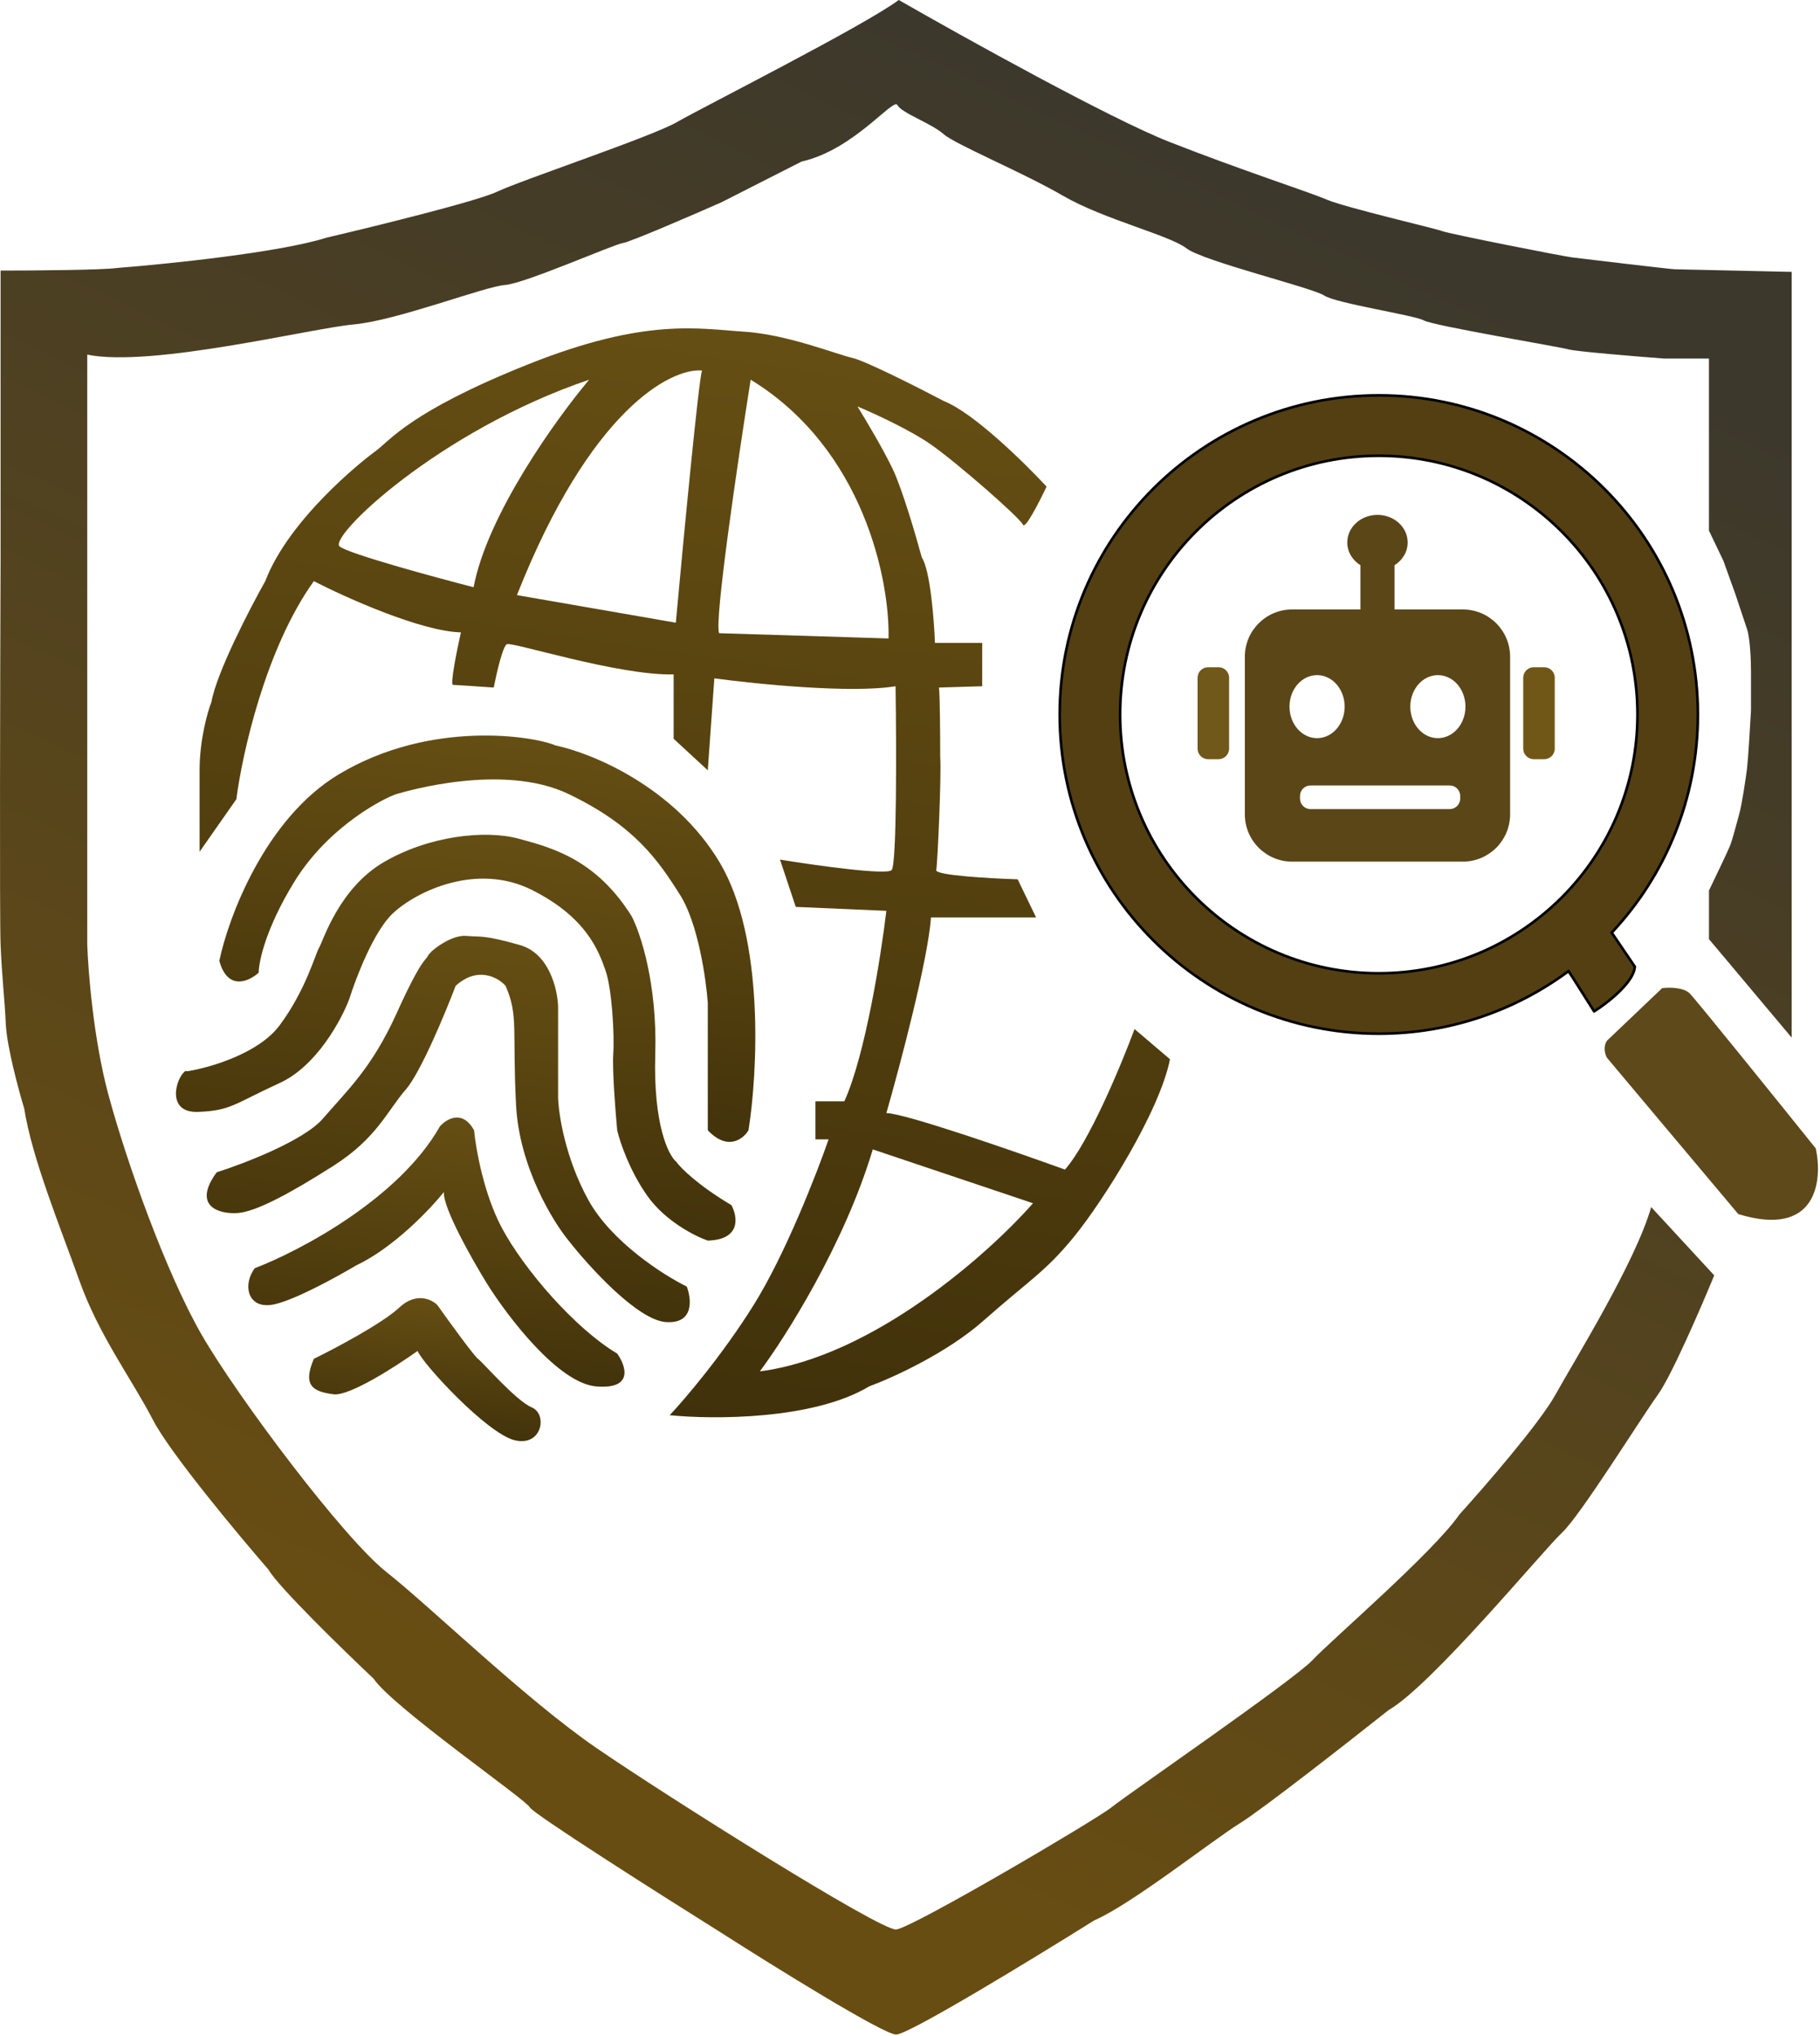
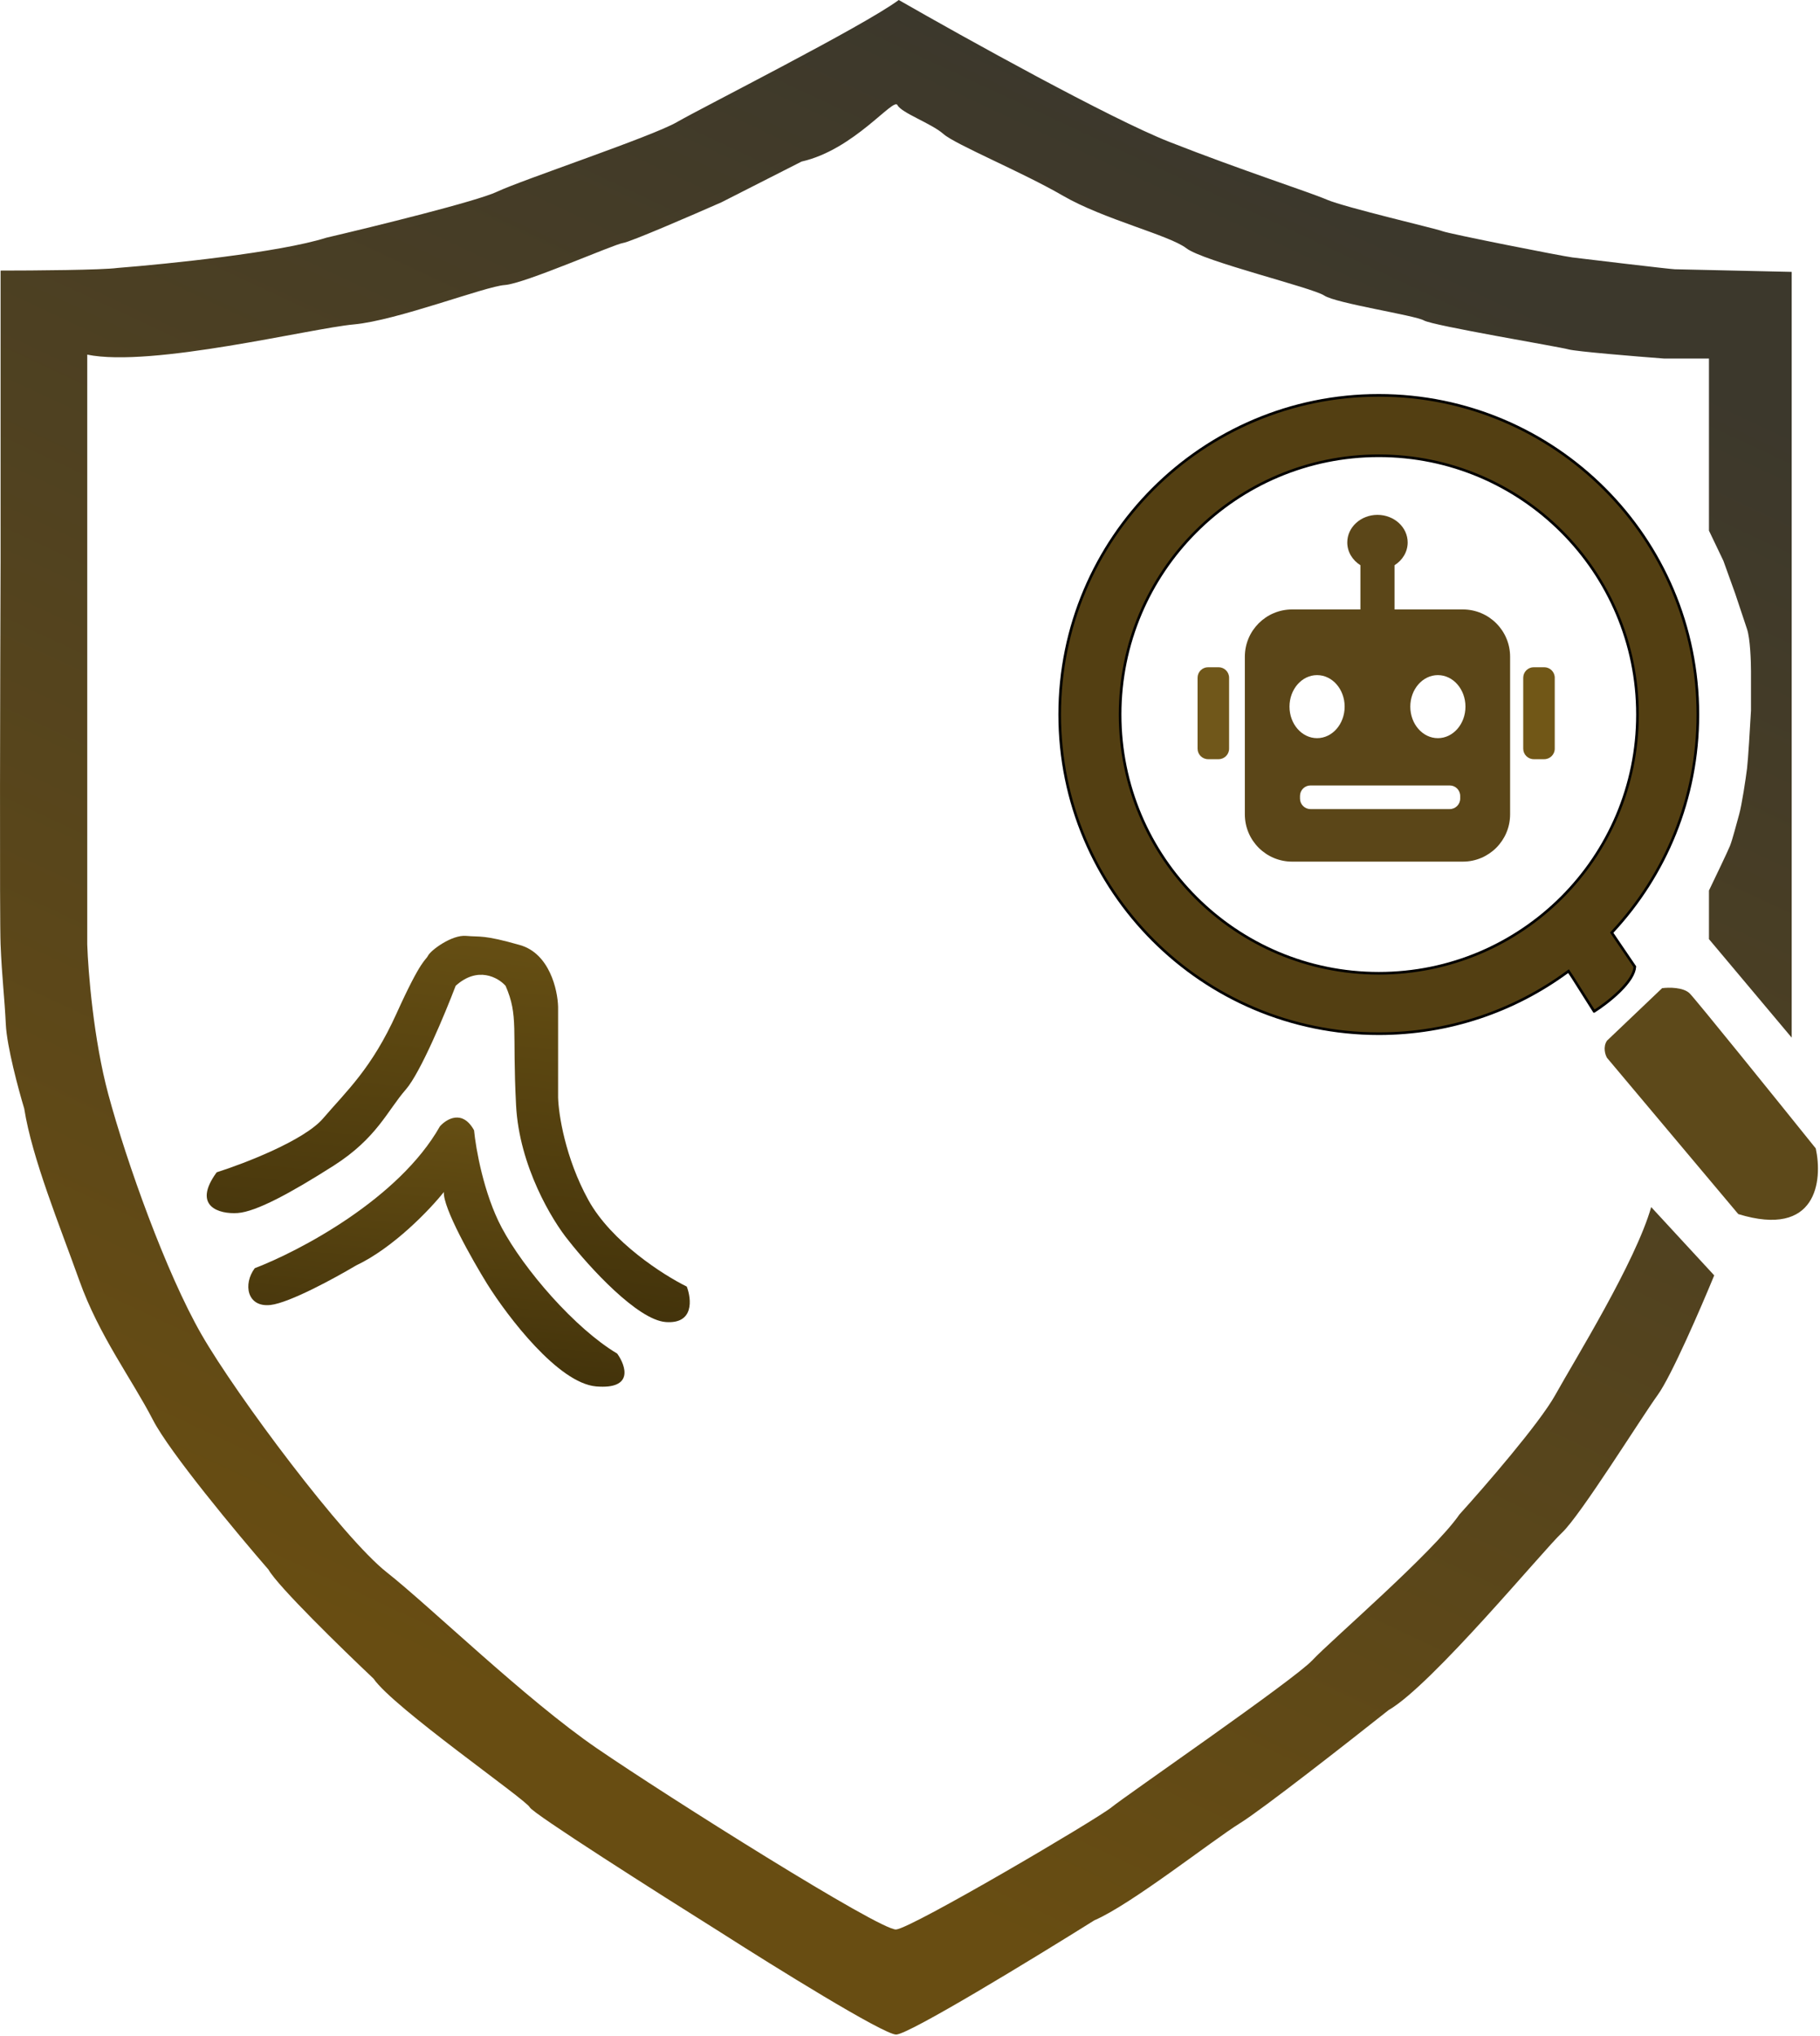
<svg xmlns="http://www.w3.org/2000/svg" width="693" height="775" viewBox="0 0 693 775" fill="none">
  <g clip-path="url(#clip0_2799_23)">
    <path d="M445.221 54C422.821 45.2 367.221 14.333 342.221 0C328.721 10 267.221 41 257.721 46.5C248.221 52 198.721 68.5 189.221 73C181.621 76.6 142.721 86.167 124.221 90.5C106.621 96.1 63.887 100.5 44.721 102C39.121 102.8 12.721 103 0.221 103V214C0.054 258.333 -0.179 349.5 0.221 359.5C0.721 372 1.721 379.5 2.221 390C2.621 398.4 7.054 414.833 9.221 422C12.221 441 22.721 466.5 30.221 487.5C37.721 508.5 50.221 525 58.221 540.5C64.621 552.9 90.221 583.667 102.221 597.5C105.821 603.9 130.388 627.833 142.221 639C149.721 650 200.221 685 201.721 688C202.921 690.4 250.554 720.667 274.221 735.5C294.554 748.5 336.421 774.5 341.221 774.5C346.021 774.5 393.554 745.5 416.721 731C430.721 725 461.721 700.5 472.221 694C480.621 688.8 513.388 663.167 528.721 651C545.221 641.5 587.721 590 594.721 583.5C601.721 577 624.721 540 631.221 531C636.421 523.8 647.721 497.667 652.721 485.5L628.721 459.5C622.721 480.5 599.721 517.5 592.221 531C586.221 541.8 565.388 565.833 555.721 576.5C545.721 591 506.721 624.5 499.721 632C492.721 639.5 428.721 683.5 423.221 688C417.721 692.5 347.221 734 341.221 734.5C335.221 735 254.221 684 227.221 665.5C200.221 647 163.721 611.5 147.221 598.5C130.721 585.5 90.221 531.5 76.721 508C63.221 484.5 48.221 442.5 41.221 416.5C35.621 395.7 33.554 369.833 33.221 359.5V295V185V135C57.721 140 118.221 125 134.721 123.5C151.221 122 184.721 109 192.221 108.5C199.721 108 233.721 93 237.221 92.5C240.021 92.1 263.388 82 274.721 77L305.221 61.5C325.221 57 340.221 37 341.721 40C343.221 43 354.721 47 359.221 51C363.721 55 389.221 65.5 404.721 74.5C420.221 83.5 445.221 89.5 451.721 94.5C458.221 99.5 499.721 109.5 504.221 112.5C508.721 115.5 538.721 120 542.221 122C545.721 124 593.721 132 597.221 133C600.021 133.8 622.721 135.667 633.721 136.5H650.721V202L656.221 213.5L660.721 226L665.221 239.5C666.421 243.1 666.721 251.667 666.721 255.5V270.5C666.388 276.5 665.621 289.3 665.221 292.5C664.721 296.5 663.221 306.5 662.221 310C661.221 313.5 659.721 319.5 658.721 322C657.921 324 653.054 334.167 650.721 339V357.5L682.221 395V348V304.5V177V103.5C667.888 103.167 638.921 102.5 637.721 102.5C636.221 102.5 602.721 98.5 598.721 98C594.721 97.5 551.721 89 549.221 88C546.721 87 512.221 79 505.221 76C498.221 73 473.221 65 445.221 54Z" fill="url(#paint0_linear_2799_23)" />
    <g filter="url(#filter0_d_2799_23)">
-       <path d="M201 134.731C246 116.731 266.5 121.231 283 122.231C299.5 123.231 318 130.731 324.5 132.231C329.7 133.431 350 143.731 359.5 148.731C370.7 153.131 390.167 172.231 398.5 181.231C395.833 186.898 390.3 197.731 389.5 195.731C388.499 193.231 364.5 172.231 354.5 165.231C346.5 159.631 332.5 153.231 326.5 150.731C329.5 155.565 336.4 167.131 340 174.731C343.6 182.331 348.833 200.231 351 208.231C354.2 213.031 355.667 231.898 356 240.731H374V257.231L357.5 257.731C357.9 259.331 358 276.065 358 284.231C358.5 290.731 357 324.731 356.5 327.231C356.1 329.231 377 330.398 387.5 330.731L394.5 345.231H354.5C353.3 361.631 342.667 401.731 337.5 419.731C344.3 419.731 385.667 434.065 405.5 441.231C414.7 430.831 427 401.231 432 387.731L445.5 399.231C441.5 419.231 420 453.231 409 466.731C398 480.231 392 483.232 374.5 498.731C360.5 511.131 339.667 520.565 331 523.731C309.8 536.531 271.5 536.398 255 534.731C260.667 528.731 275 511.931 287 492.731C299 473.531 311 442.731 315.5 429.731H310.5V415.231H321.5C329.5 397.631 335.5 359.565 337.5 342.731L303 341.231L297 323.231C310.333 325.398 337.5 329.231 339.5 327.231C341.5 325.231 341.333 279.731 341 257.231C324.2 260.031 288 256.398 272 254.231L269.5 289.231L256.5 277.231V252.731C235.5 253.231 195.001 240.232 193 241.231C191.4 242.031 189 252.565 188 257.731C183.333 257.398 173.7 256.731 172.5 256.731C171.3 256.731 174 243.398 175.5 236.731C160.3 236.331 131.833 223.565 119.5 217.231C101.1 242.831 92.167 283.231 90 300.231L76 320.231V289.231C76 277.632 79 267.065 80.5 263.231C82.5 252.031 95 227.898 101 217.231C110 193.732 137.5 171.731 143 167.731C148.5 163.731 156 152.731 201 134.731ZM332.33 433.545C321.53 469.545 299.163 504.878 289.33 518.045C332.53 512.445 376.663 473.045 393.33 454.045L332.33 433.545ZM285.83 140.545C280.997 171.045 271.83 233.045 273.83 237.045L338.33 239.045C338.83 217.212 329.03 166.945 285.83 140.545ZM267.33 137.045C255.497 136.045 224.83 151.745 196.83 222.545L257.33 233.045C260.163 202.045 266.13 139.445 267.33 137.045ZM224.33 140.545C166.83 160.045 124.831 200.545 129.33 204.045C132.93 206.845 164.83 215.545 180.33 219.545C185.53 191.945 211.83 155.378 224.33 140.545Z" fill="url(#paint1_linear_2799_23)" />
-       <path d="M129.006 290.768C101.006 307.568 87.006 345.102 83.506 361.768C86.706 373.368 94.839 369.602 98.506 366.268C98.506 362.101 101.206 349.368 112.006 331.768C125.506 309.768 147.506 299.268 151.006 298.268C154.506 297.268 191.506 286.268 216.506 298.268C241.506 310.268 250.506 323.268 259.006 336.768C265.806 347.568 268.839 368.601 269.506 377.768V426.268C277.106 434.268 283.006 429.601 285.006 426.268C288.506 404.268 291.206 353.068 274.006 324.268C256.806 295.468 225.173 282.602 211.506 279.768C203.506 276.268 164.006 269.768 129.006 290.768Z" fill="url(#paint2_linear_2799_23)" />
-       <path d="M106.506 386.269C98.506 397.069 79.839 402.436 71.506 403.769H70.506C67.006 406.269 63.006 419.769 75.506 419.269C88.006 418.769 89.006 416.269 106.506 408.269C120.506 401.869 130.006 384.269 133.006 376.269C135.506 368.269 142.306 350.569 149.506 343.769C158.506 335.269 181.506 324.269 202.506 334.769C223.336 345.184 227.932 358.059 230.445 365.098L230.506 365.269C233.006 372.269 234.006 389.769 233.506 397.269C233.106 403.269 234.339 419.102 235.006 426.269C236.006 430.602 239.706 441.669 246.506 451.269C253.306 460.869 264.673 466.602 269.506 468.269C282.306 467.869 280.839 459.102 278.506 454.769C265.706 447.169 259.173 440.602 257.506 438.269C254.506 435.769 248.706 424.069 249.506 397.269C250.306 370.469 243.839 351.102 240.506 344.769C227.006 323.269 210.506 318.769 197.506 315.269C184.506 311.769 163.006 314.269 146.006 324.269C129.006 334.269 123.006 354.269 121.506 356.769C120.006 359.269 116.506 372.769 106.506 386.269Z" fill="url(#paint3_linear_2799_23)" />
      <path d="M123.006 421.768C115.806 430.168 93.006 438.935 82.506 442.268C73.006 455.268 83.506 458.268 90.506 457.768C97.506 457.268 110.506 450.268 127.006 439.768C143.506 429.268 147.506 418.768 154.506 410.768C160.106 404.368 169.506 381.768 173.506 371.268C181.906 363.668 189.673 368.101 192.506 371.268C197.506 382.768 195.006 387.768 196.506 416.768C197.706 439.968 210.339 460.768 216.506 468.268C224.339 478.268 242.706 498.468 253.506 499.268C264.306 500.068 263.339 490.601 261.506 485.768C252.673 481.435 232.806 468.768 224.006 452.768C215.206 436.768 212.673 420.101 212.506 413.768V379.268C212.339 372.768 209.206 358.968 198.006 355.768C184.006 351.768 183.006 352.768 177.506 352.268C172.006 351.768 164.006 357.768 163.006 359.768C162.006 361.768 160.506 360.768 151.006 381.768C141.506 402.768 132.006 411.268 123.006 421.768Z" fill="url(#paint4_linear_2799_23)" />
      <path d="M167.506 424.77C151.906 452.37 114.006 472.27 97.006 478.77C92.506 484.77 94.006 493.77 103.006 492.77C110.206 491.97 127.673 482.437 135.506 477.77C149.906 470.97 163.839 456.27 169.006 449.77C168.606 455.77 179.839 475.603 185.506 484.77C193.339 497.27 212.606 522.57 227.006 523.77C241.406 524.97 238.339 515.937 235.006 511.27C219.006 501.77 199.506 479.27 191.006 463.27C184.206 450.47 181.173 433.27 180.506 426.27C176.106 418.27 170.006 421.937 167.506 424.77Z" fill="url(#paint5_linear_2799_23)" />
-       <path d="M152.006 493.768C145.606 499.768 127.673 509.268 119.506 513.268C115.006 523.768 119.506 525.768 127.006 526.768C133.006 527.568 150.839 516.101 159.006 510.268C161.006 515.268 185.506 541.768 196.006 544.268C206.506 546.768 208.506 534.268 202.506 531.768C196.506 529.268 184.006 514.768 182.006 513.268C180.406 512.068 171.006 499.101 166.506 492.768C164.339 490.601 158.406 487.768 152.006 493.768Z" fill="url(#paint6_linear_2799_23)" />
    </g>
    <path d="M525 150.5C592.103 150.5 646.5 204.897 646.5 272C646.5 303.972 634.15 333.057 613.962 354.751L613.692 355.041L613.912 355.37L613.997 355.497L614 355.5L622.5 368C622.413 369.312 621.861 370.712 621 372.133L620.612 372.742C619.667 374.166 618.433 375.599 617.067 376.976L616.475 377.562C613.275 380.666 609.501 383.417 607.002 385L606.999 385.001V385H606.998L598.772 372.008L598.767 371.999L597.533 370.134L597.243 369.696L596.82 370.007C576.702 384.775 551.871 393.5 525 393.5C457.897 393.5 403.5 339.103 403.5 272C403.5 204.897 457.897 150.5 525 150.5ZM525 173.5C470.6 173.5 426.5 217.6 426.5 272C426.5 326.4 470.6 370.5 525 370.5C579.4 370.5 623.5 326.4 623.5 272C623.5 217.6 579.4 173.5 525 173.5Z" fill="#533F12" stroke="black" />
    <path d="M632.883 376.169L611.883 396.169C610.283 398.569 611.217 401.502 611.883 402.669L661.883 462.169C691.883 471.369 694.05 449.336 691.383 437.169C676.383 418.502 645.783 380.569 643.383 378.169C640.983 375.769 635.383 375.836 632.883 376.169Z" fill="#5D491A" />
    <path d="M588 254H584C581.791 254 580 255.791 580 258V285C580 287.209 581.791 289 584 289H588C590.209 289 592 287.209 592 285V258C592 255.791 590.209 254 588 254Z" fill="#715717" />
    <path d="M464 254H460C457.791 254 456 255.791 456 258V285C456 287.209 457.791 289 460 289H464C466.209 289 468 287.209 468 285V258C468 255.791 466.209 254 464 254Z" fill="#70571A" />
    <path d="M524.5 196C530.851 196 536 200.701 536 206.5C536 210.096 534.019 213.269 531 215.161V232H557C566.941 232 575 240.059 575 250V310C575 319.941 566.941 328 557 328H492C482.059 328 474 319.941 474 310V250C474 240.059 482.059 232 492 232H518V215.161C514.981 213.269 513 210.096 513 206.5C513 200.701 518.149 196 524.5 196ZM499 299C496.791 299 495 300.791 495 303V304C495 306.209 496.791 308 499 308H552C554.209 308 556 306.209 556 304V303C556 300.791 554.209 299 552 299H499ZM501.5 257C495.701 257 491 262.373 491 269C491 275.627 495.701 281 501.5 281C507.299 281 512 275.627 512 269C512 262.373 507.299 257 501.5 257ZM547.5 257C541.701 257 537 262.373 537 269C537 275.627 541.701 281 547.5 281C553.299 281 558 275.627 558 269C558 262.373 553.299 257 547.5 257Z" fill="#5B4618" />
  </g>
  <defs>
    <filter id="filter0_d_2799_23" x="63" y="121" width="386.5" height="431.596" filterUnits="userSpaceOnUse" color-interpolation-filters="sRGB">
      <feFlood flood-opacity="0" result="BackgroundImageFix" />
      <feColorMatrix in="SourceAlpha" type="matrix" values="0 0 0 0 0 0 0 0 0 0 0 0 0 0 0 0 0 0 127 0" result="hardAlpha" />
      <feOffset dy="4" />
      <feGaussianBlur stdDeviation="2" />
      <feComposite in2="hardAlpha" operator="out" />
      <feColorMatrix type="matrix" values="0 0 0 0 0 0 0 0 0 0 0 0 0 0 0 0 0 0 0.25 0" />
      <feBlend mode="normal" in2="BackgroundImageFix" result="effect1_dropShadow_2799_23" />
      <feBlend mode="normal" in="SourceGraphic" in2="effect1_dropShadow_2799_23" result="shape" />
    </filter>
    <linearGradient id="paint0_linear_2799_23" x1="341.11" y1="-2.98843e-05" x2="65" y2="590" gradientUnits="userSpaceOnUse">
      <stop stop-color="#3C382C" />
      <stop offset="1" stop-color="#684D12" />
    </linearGradient>
    <linearGradient id="paint1_linear_2799_23" x1="245.808" y1="121.001" x2="148.575" y2="779.192" gradientUnits="userSpaceOnUse">
      <stop stop-color="#654E13" />
      <stop offset="1" stop-color="#2A1F05" />
    </linearGradient>
    <linearGradient id="paint2_linear_2799_23" x1="177.301" y1="276" x2="152.5" y2="524.5" gradientUnits="userSpaceOnUse">
      <stop stop-color="#654E13" />
      <stop offset="1" stop-color="#2A1F05" />
    </linearGradient>
    <linearGradient id="paint3_linear_2799_23" x1="164.916" y1="313.774" x2="141.197" y2="562.177" gradientUnits="userSpaceOnUse">
      <stop stop-color="#654E13" />
      <stop offset="1" stop-color="#2A1F05" />
    </linearGradient>
    <linearGradient id="paint4_linear_2799_23" x1="163.242" y1="352.238" x2="138.39" y2="588.253" gradientUnits="userSpaceOnUse">
      <stop stop-color="#654E13" />
      <stop offset="1" stop-color="#2A1F05" />
    </linearGradient>
    <linearGradient id="paint5_linear_2799_23" x1="160.377" y1="421.418" x2="144.856" y2="586.197" gradientUnits="userSpaceOnUse">
      <stop stop-color="#654E13" />
      <stop offset="1" stop-color="#2A1F05" />
    </linearGradient>
    <linearGradient id="paint6_linear_2799_23" x1="158.218" y1="490.168" x2="151.085" y2="577.897" gradientUnits="userSpaceOnUse">
      <stop stop-color="#654E13" />
      <stop offset="1" stop-color="#2A1F05" />
    </linearGradient>
    <clipPath id="clip0_2799_23">
      <rect width="693" height="775" fill="white" />
    </clipPath>
  </defs>
</svg>